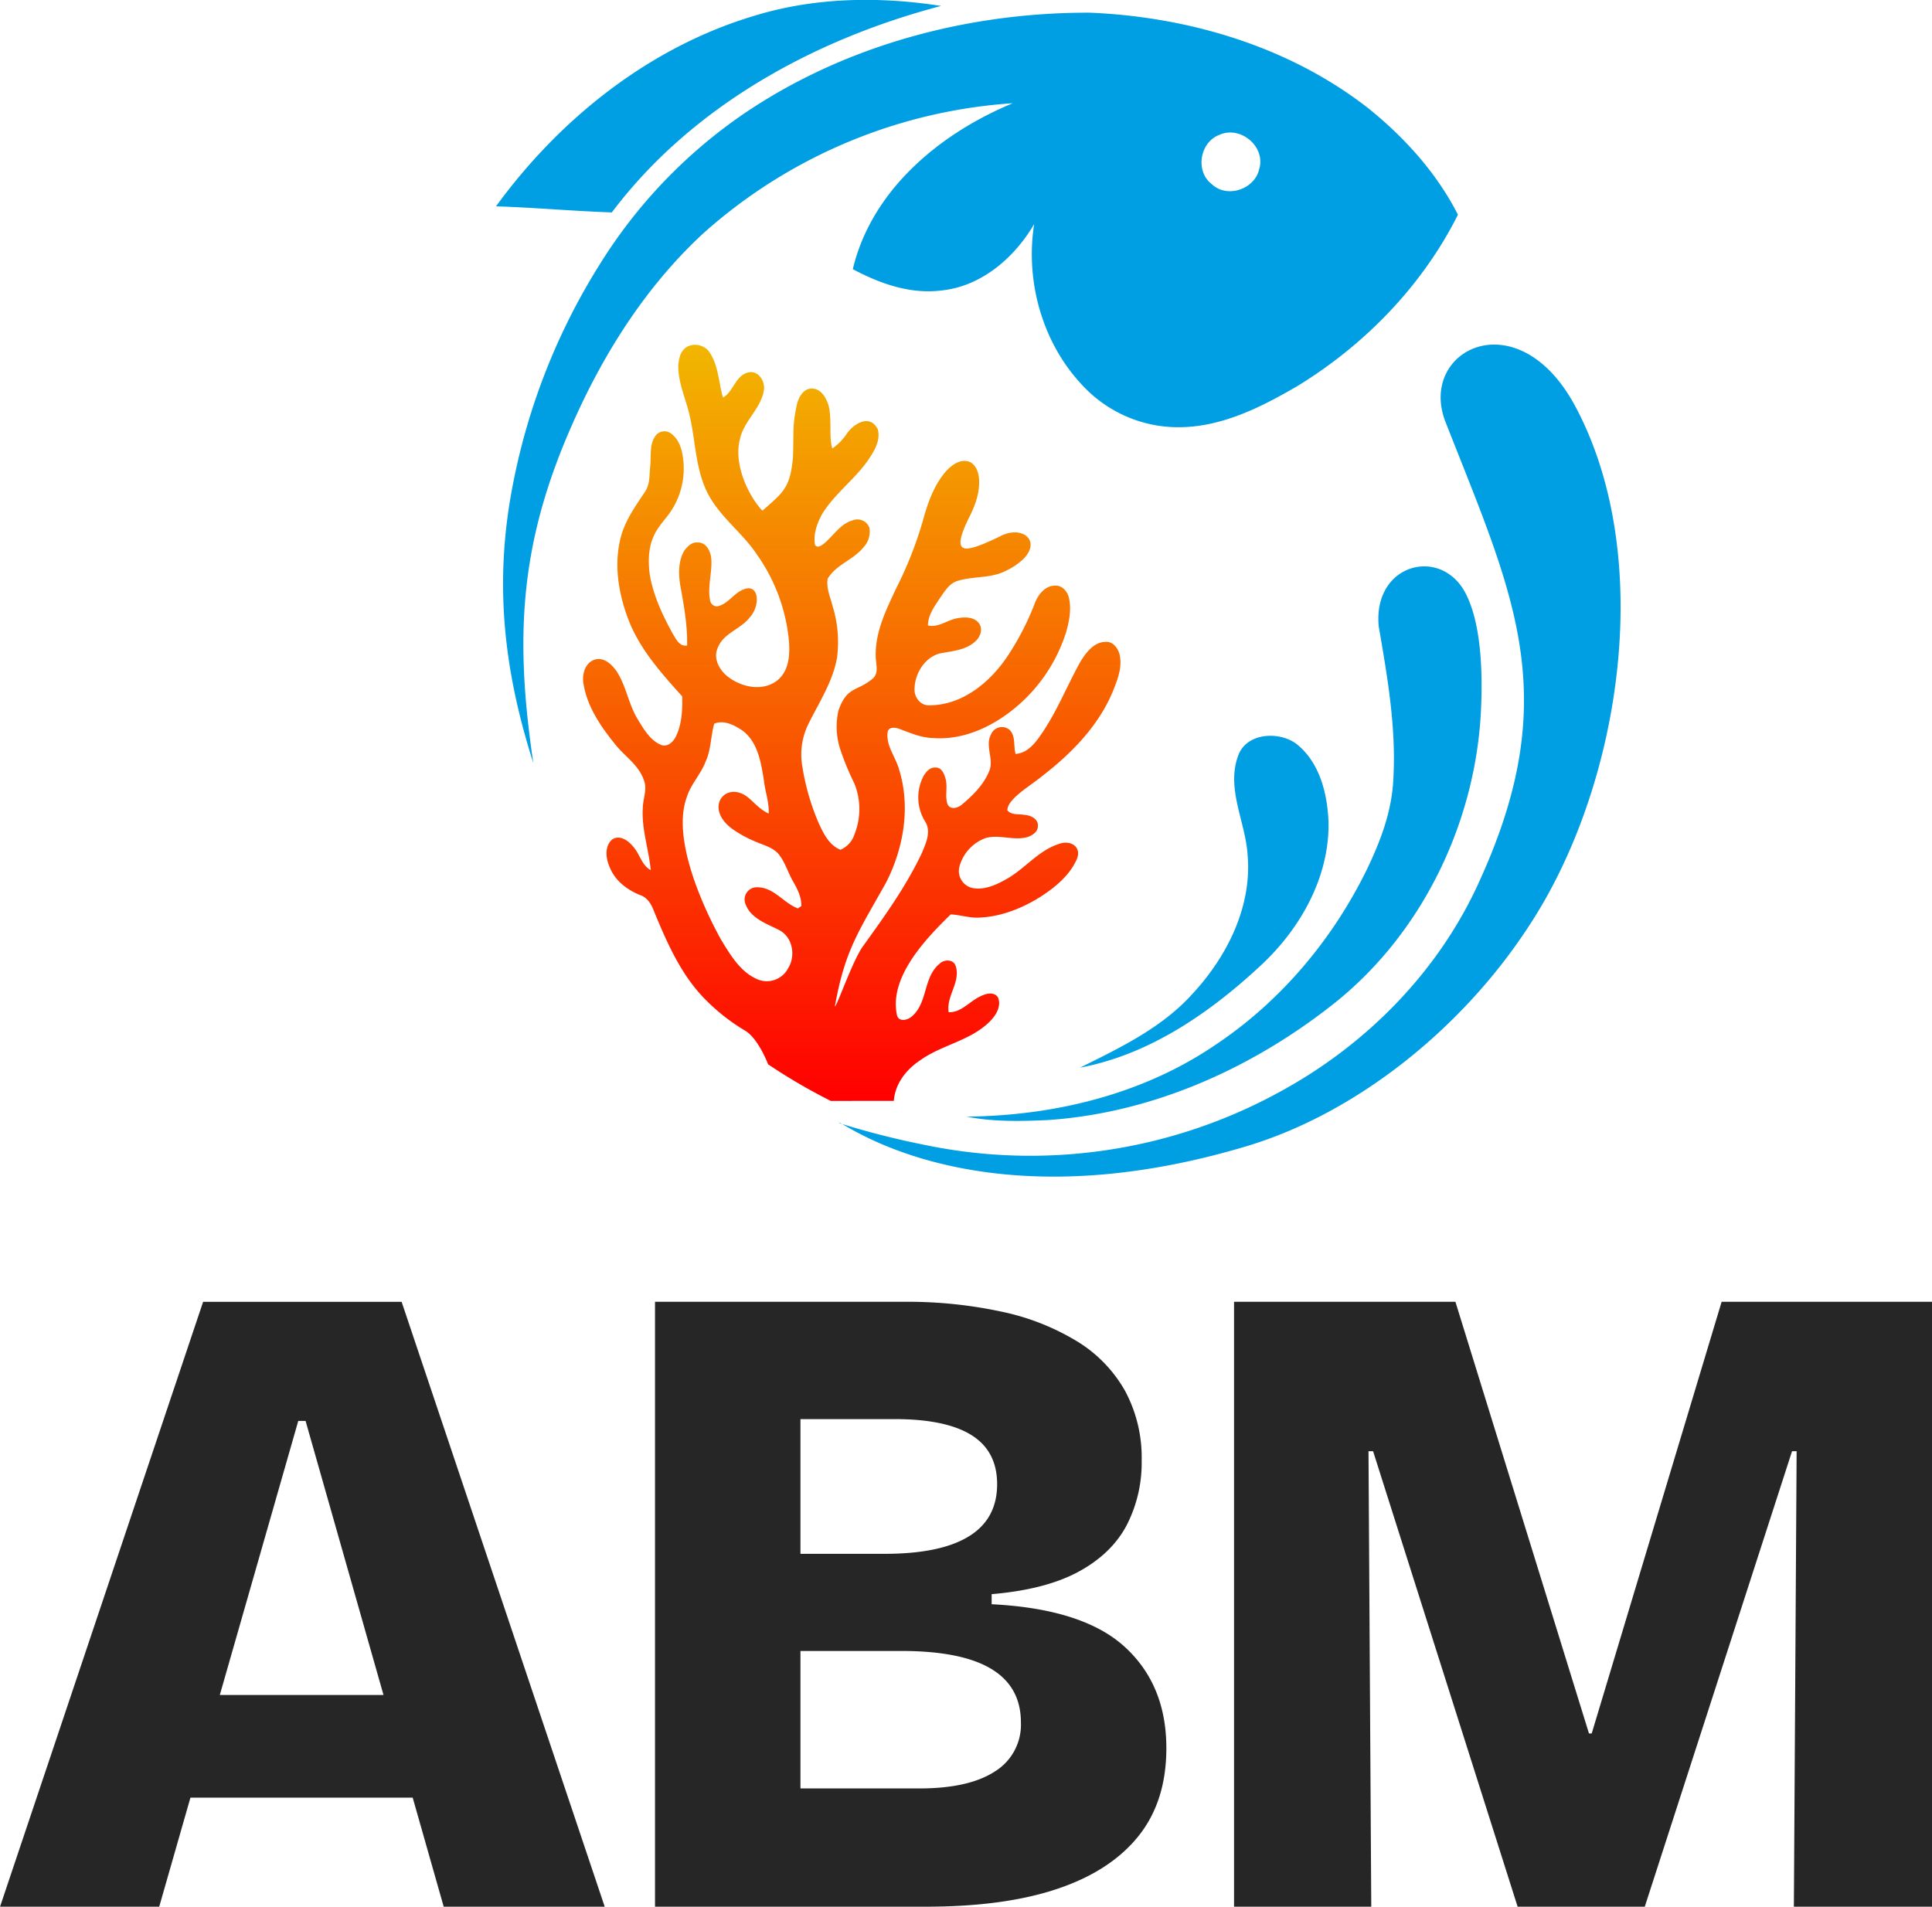
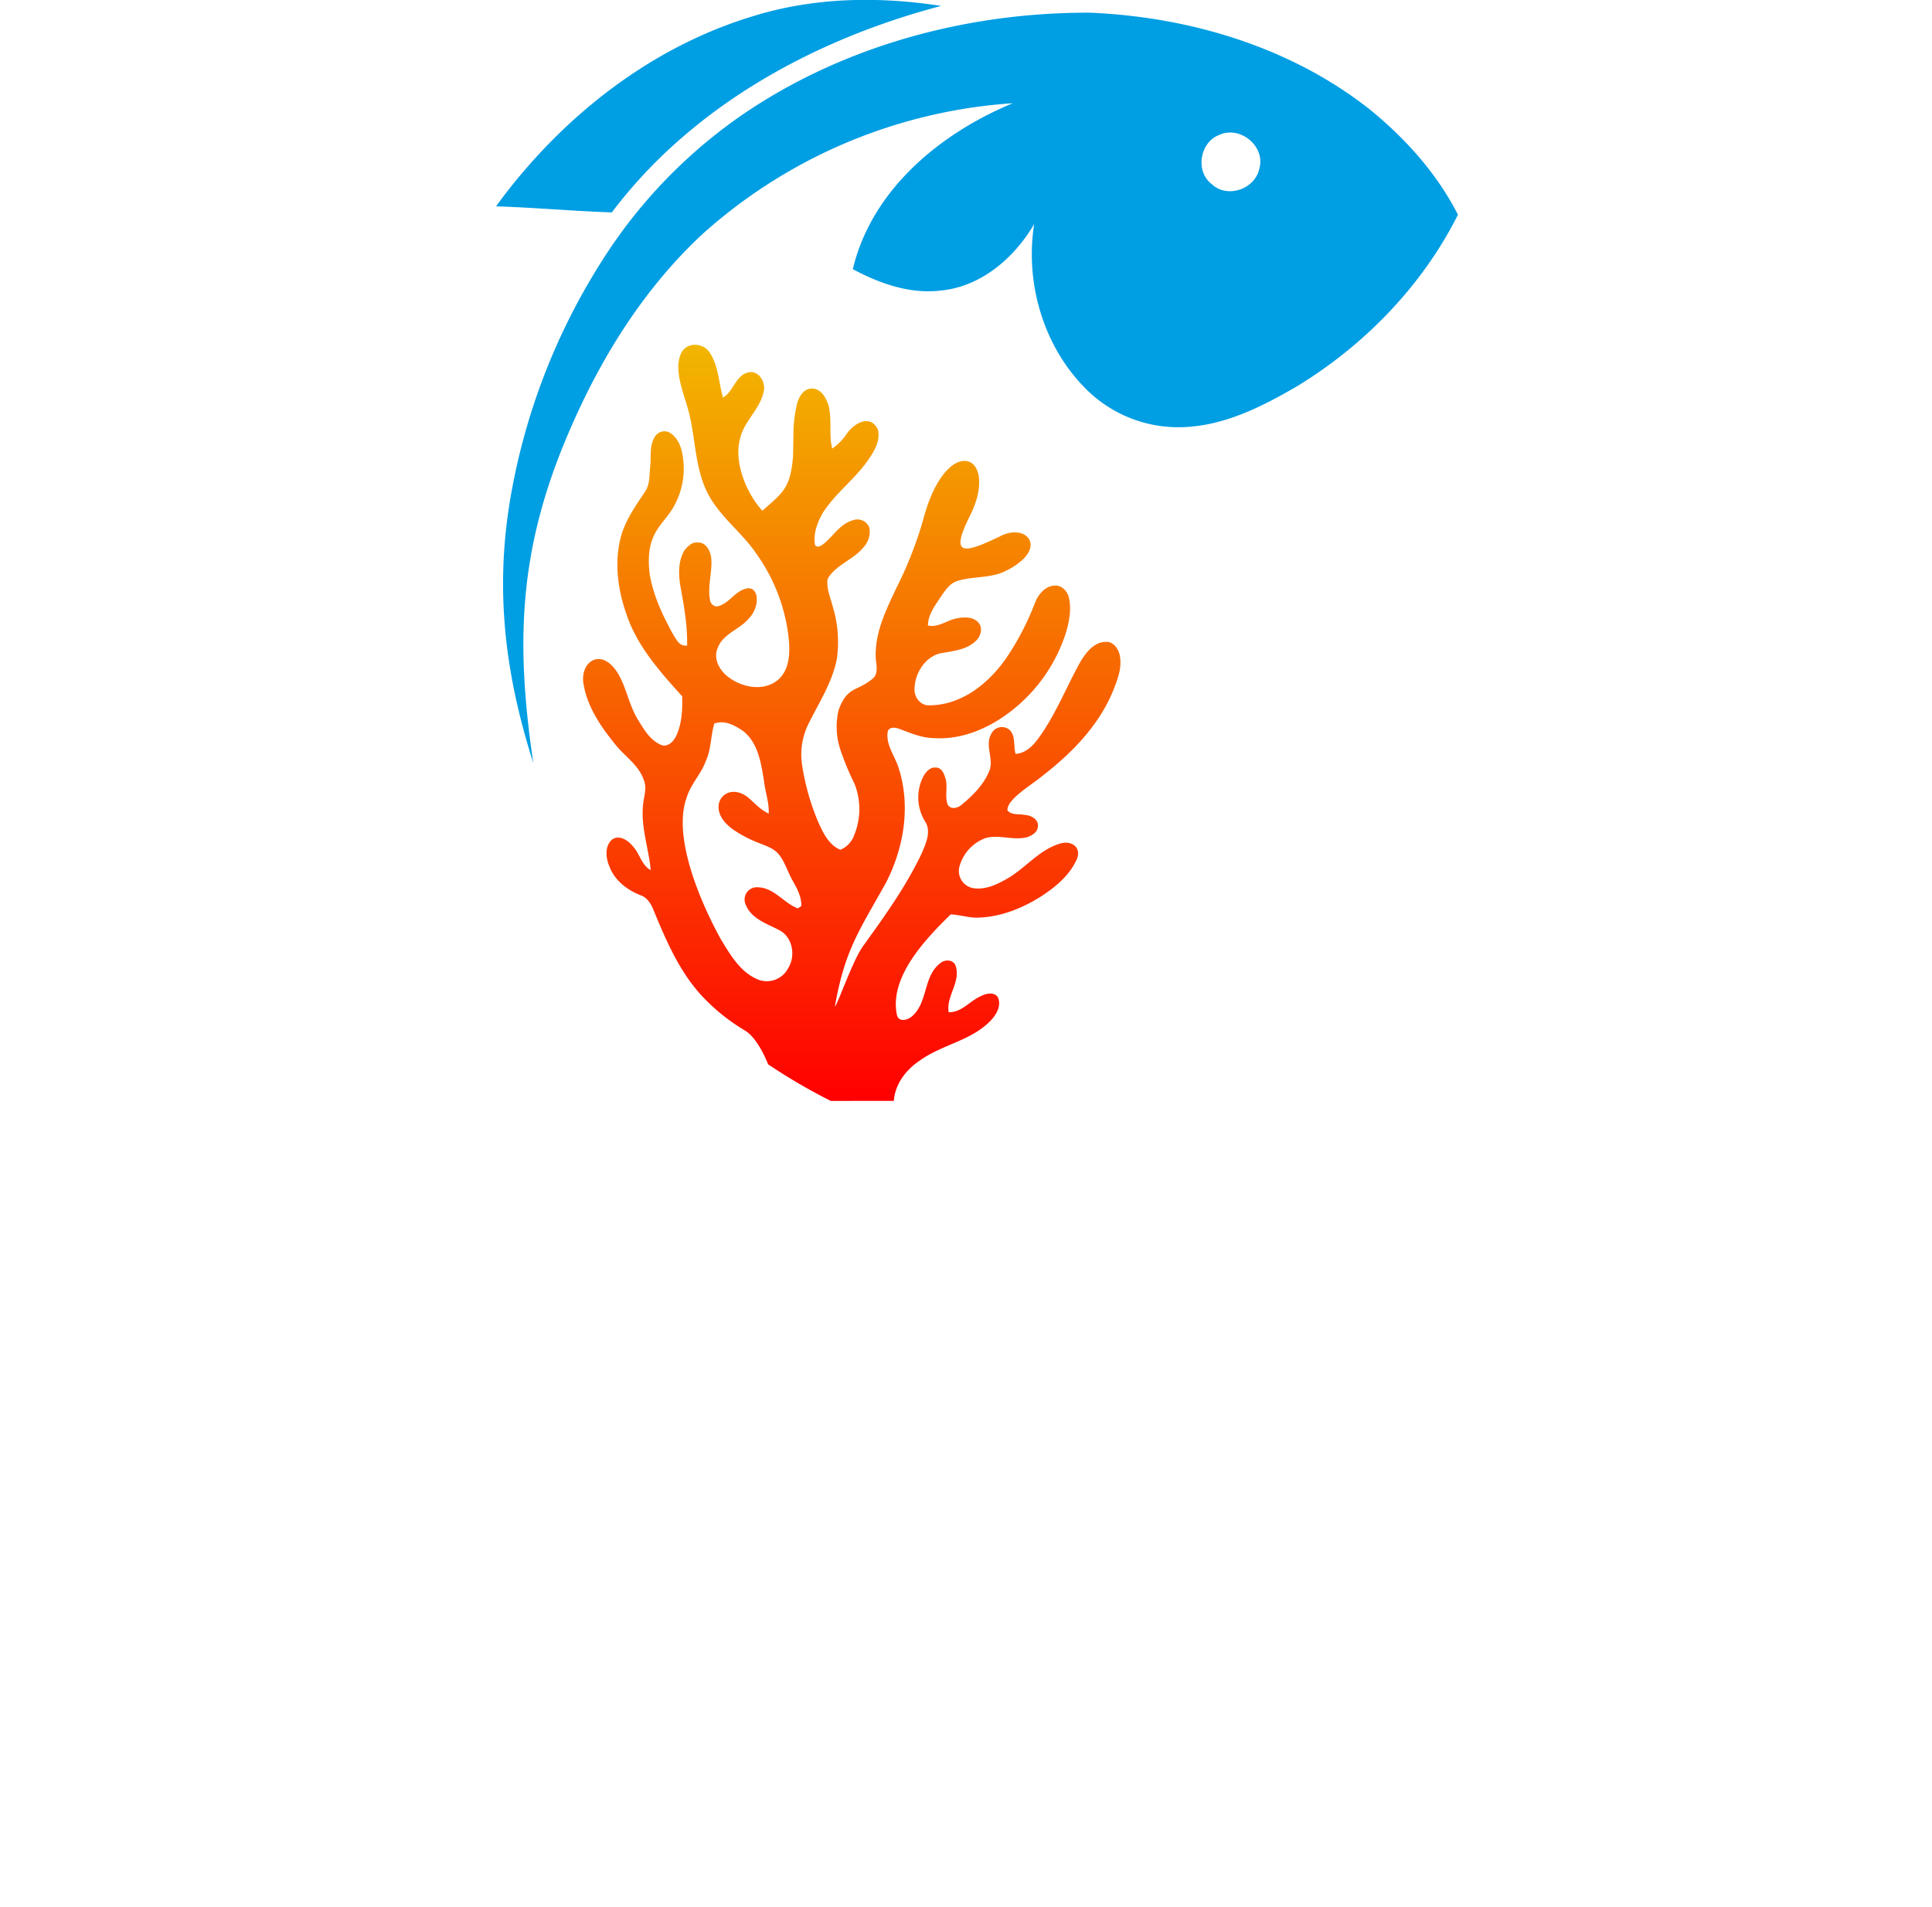
<svg xmlns="http://www.w3.org/2000/svg" width="540" height="533" viewBox="0 0 540 533">
  <defs>
    <style>
      .cls-1 {
        fill: #009ee3;
      }

      .cls-1, .cls-2, .cls-3 {
        fill-rule: evenodd;
      }

      .cls-2 {
        fill: url(#linear-gradient);
      }

      .cls-3 {
        fill: #262626;
      }
    </style>
    <linearGradient id="linear-gradient" x1="238.078" y1="307.75" x2="238.078" y2="96.375" gradientUnits="userSpaceOnUse">
      <stop offset="0" stop-color="red" />
      <stop offset="1" stop-color="#f2b600" />
    </linearGradient>
  </defs>
-   <path class="cls-1" d="M427.487,258.633c-18.612,28.738-48.31,52.618-79.283,61.846-77.283,23.062-114.73-8.71-113.587-6.5a231.087,231.087,0,0,0,23.735,6.05,144.988,144.988,0,0,0,100.557-15.478c23.737-13.183,43.646-33.629,54.759-58.585,23.616-51.95,9.177-79.948-9.7-128.161-7.715-20.121,20.629-34.44,36.667-3.589,22.294,42.512,12.19,105.826-13.147,144.414m-81.421-47.387c2.289-6.408,11.343-6.917,16.224-3.34,6.586,5.151,8.747,14.015,9.04,22.014,0.229,15.719-8.24,30.3-19.63,40.609-14.063,12.97-30.742,24.358-49.827,27.923,11.277-5.59,22.962-11.17,31.518-20.723,9.65-10.421,16.668-24.472,15.295-39-0.648-9.158-5.99-18.281-2.62-27.478m63.534-45.46c4.882,9.305,4.691,24.739,4.36,32.289-1.358,31.136-15.918,62-40.292,81.8-23.023,18.476-51.236,31.261-80.874,33.235-7.537.332-15.179,0.522-22.618-.965,24.488-.242,49.356-6.229,69.75-20.205,18.232-12.2,32.766-29.6,42.325-49.31,3.623-7.605,6.663-15.668,7.146-24.164,0.955-14.573-1.576-29.081-4.042-43.374-1.653-17.509,17.339-22.463,24.245-9.309" />
  <path class="cls-2" d="M199.643,202.288h0c-1.028,3.5-.858,7.288-2.437,10.634-1.33,3.55-4.17,6.329-5.261,9.977-4.172,11.32,4.3,30.241,9.616,39.815,2.612,4.261,5.373,9.028,10.188,11.058a6.7,6.7,0,0,0,8.535-3.107c2.187-3.465,1.277-8.721-2.5-10.661-3.456-1.814-7.852-3.18-9.378-7.18a3.417,3.417,0,0,1,3.279-4.793c4.6,0,7.305,4.39,11.318,5.908,0.245-.162.735-0.5,0.98-0.663,0.055-2.482-1.086-4.728-2.284-6.822-1.489-2.541-2.247-5.5-4.146-7.776-1.528-1.728-3.83-2.336-5.879-3.2a33.793,33.793,0,0,1-6.368-3.323c-9.31-6.167-2.189-14.739,4.305-8.783,1.64,1.479,3.18,3.14,5.244,4.053,0.157-3.136-1.007-6.131-1.329-9.221-0.812-4.933-1.638-10.563-5.826-13.849-2.288-1.585-5.249-3.195-8.056-2.07m-8.41-104.722c1.973-1.965,5.656-1.343,7.115.971,2.481,3.735,2.517,8.4,3.726,12.6,2.948-1.657,3.4-5.966,6.835-6.958,2.952-.93,5.1,2.433,4.586,5.049-0.905,5.093-5.572,8.434-6.664,13.463-1.943,7.177,2.557,16.234,6.269,20.075,5.671-5.058,7.794-6.224,8.539-15.02,0.074-.927.112-7.4,0.174-8.329a38.715,38.715,0,0,1,.941-6.429c0.5-2.013,1.829-4.419,4.2-4.367,2.618,0.037,4.025,2.7,4.682,4.9,0.937,4.137-.013,8.594,1,11.848a15.334,15.334,0,0,0,4.021-4.084c1.921-2.854,6.516-5.691,8.694-1.246,0.762,2.851-.75,5.636-2.278,7.936-3.758,5.765-9.605,9.779-13.237,15.63-1.46,2.639-2.595,5.754-2.025,8.8,0.87,0.971,1.98-.081,2.744-0.657,2.516-2.184,4.422-5.372,7.816-6.3a3.568,3.568,0,0,1,4.622,2.061,6.362,6.362,0,0,1-1.618,5.457c-2.811,3.551-7.732,4.848-10.047,8.844-0.419,2.656.783,5.209,1.42,7.738a33.994,33.994,0,0,1,1.2,14.345c-1.215,6.79-5.119,12.611-8.1,18.7a19.393,19.393,0,0,0-1.577,11.792,66.047,66.047,0,0,0,4.577,15.76c1.345,2.906,2.9,6.125,6.051,7.4a6.923,6.923,0,0,0,3.9-4.232,19.063,19.063,0,0,0,.012-14.257,75.873,75.873,0,0,1-3.987-9.675,20.464,20.464,0,0,1-.459-10.808c2.459-6.86,5.147-5.138,9.644-8.933,1.759-1.666.7-4.241,0.753-6.327-0.126-6.767,2.974-12.975,5.78-18.944a109.005,109.005,0,0,0,7.319-18.5c1.352-5,3.071-10.122,6.522-14.1,1.531-1.668,3.687-3.354,6.1-2.814,1.98,0.472,2.895,2.625,3.117,4.468,0.414,3.889-.946,7.724-2.686,11.137-5.5,11.112-1.378,10.139,8.4,5.472,6.14-3.407,11.881.961,6.758,6.2a18.693,18.693,0,0,1-4.4,3.072c-0.235.123-.474,0.244-0.706,0.356-4.163,2.051-8.981,1.389-13.327,2.729-2.4.732-3.664,3.024-5.022,4.945-1.492,2.284-3.242,4.659-3.256,7.519,2.865,0.653,5.309-1.452,8.015-1.991,2.07-.391,4.676-0.536,6.165,1.271,1.264,1.579.527,3.874-.872,5.1-2.7,2.57-6.613,2.772-10.069,3.448-4.152,1.167-6.832,5.52-6.98,9.7-0.22,2.394,1.6,4.927,4.152,4.79,9.276-.029,17.063-6.506,21.956-13.922a75.047,75.047,0,0,0,7.548-14.731c0.915-2.328,2.838-4.767,5.543-4.8,1.962-.171,3.533,1.562,3.942,3.363,0.734,3.1.129,6.353-.7,9.384a45.046,45.046,0,0,1-15.471,22.326c-6.129,4.765-13.788,8.109-21.672,7.528-3.405-.035-6.544-1.455-9.678-2.607-1.029-.377-2.739-0.558-3.115.783-0.635,3.848,2.177,7.007,3.147,10.534,3.305,10.53,1.3,22.223-3.719,31.881-7.744,13.8-11.42,18.845-14.209,34.454,0.66-.246,4.942-12.822,7.862-16.849,6-8.342,12.064-16.742,16.464-26.082,1.159-2.756,2.728-6.125.816-8.926a12.832,12.832,0,0,1-.33-12.612c0.7-1.19,1.816-2.45,3.344-2.331,1.585-.063,2.336,1.562,2.7,2.864,0.808,2.364-.171,4.956.607,7.3,0.724,1.8,3,1.17,4.123.118,3.037-2.535,5.983-5.478,7.517-9.192,1.509-3.345-1.26-7.122.571-10.412a3.3,3.3,0,0,1,5.119-1.245c1.832,1.751,1.063,4.535,1.724,6.755,2.751-.163,4.779-2.192,6.312-4.283,4.892-6.632,7.84-14.4,11.841-21.55,1.548-2.508,3.736-5.424,6.962-5.486,2.177-.177,3.671,1.938,4.019,3.872,0.67,3.467-.711,6.857-1.971,10.016-4,9.594-11.477,17.231-19.575,23.5-2.509,2.049-5.284,3.744-7.654,5.944-1.009,1.042-2.189,2.207-2.235,3.754,1.194,1.446,3.255.953,4.887,1.294,1.679,0.087,3.862,1.2,3.642,3.163,0,1.554-1.526,2.533-2.829,2.993-3.85,1.142-7.878-.776-11.737.291a11.753,11.753,0,0,0-7.394,8.134,4.863,4.863,0,0,0,3.6,5.829c3.4,0.681,6.728-.863,9.612-2.5,5.119-2.86,8.848-7.935,14.553-9.777,3.616-1.34,6.794,1.079,4.843,4.735-2.1,4.345-5.991,7.469-9.949,10.037-5.075,3.153-10.831,5.491-16.852,5.776-2.781.224-5.452-.745-8.208-0.88-7.294,7.117-17.3,17.713-15.011,28.229,0.6,2.029,3.145,1.283,4.293.17,4.323-3.856,3.049-10.894,7.591-14.59,1.278-1.3,3.987-1.328,4.543.708,1.385,4.475-2.738,8.358-1.987,12.828,3.52,0.131,5.816-3.022,8.773-4.393,1.506-.782,3.792-1.464,4.973.191,1.136,2.529-.62,5.229-2.409,6.951-5.385,5.268-13.254,6.366-19.265,10.667-3.9,2.552-7.06,6.57-7.4,11.372-5.868-.016-11.735.011-17.6,0.019A161.408,161.408,0,0,1,214.7,297.531c-1.644-4.087-3.963-7.914-6.389-9.394a54.879,54.879,0,0,1-11.085-8.66c-6.908-6.92-10.855-16.067-14.525-24.974-0.685-1.795-1.782-3.6-3.689-4.255-3.71-1.458-7.166-4.095-8.63-7.918-1.074-2.413-1.465-5.863.8-7.718,2.144-1.348,4.548.474,5.869,2.152,1.8,2.018,2.3,5.117,4.831,6.464-0.544-5.829-2.609-11.509-2.212-17.422,0.049-2.6,1.33-5.241.265-7.786-1.43-4.247-5.453-6.672-8.087-10.071-3.953-4.891-7.692-10.373-8.74-16.7-0.527-2.646.407-6.152,3.327-6.913,2.482-.6,4.582,1.418,5.889,3.288,2.718,4.116,3.336,9.207,5.9,13.41,1.685,2.75,3.445,5.909,6.562,7.2,1.785,0.724,3.4-.886,4.134-2.358,1.678-3.469,1.839-7.429,1.757-11.212-5.966-6.637-12.144-13.492-15.247-22.023-2.728-7.383-3.958-15.665-1.676-23.329,1.331-4.3,3.971-8,6.438-11.715,1.588-2.192,1.261-5,1.577-7.554,0.256-2.739-.294-5.846,1.443-8.2a3.078,3.078,0,0,1,4.434-.589c2.036,1.52,2.9,4.089,3.225,6.516a21.556,21.556,0,0,1-3.9,15.923c-1.545,2.073-3.382,3.982-4.358,6.412-1.458,3.307-1.441,7.036-1,10.561,1.018,5.842,3.553,11.284,6.392,16.442,0.95,1.5,1.888,3.727,4.044,3.33,0.129-5.75-.94-11.432-1.958-17.064-0.471-3.232-.486-6.672,1.234-9.563,0.931-1.082,2-2.307,3.6-2.153,2.372-.174,3.653,2.334,3.869,4.37,0.351,3.933-1.109,7.857-.322,11.777a2.006,2.006,0,0,0,1.9,1.716c3.079-.543,4.656-3.71,7.485-4.766,4.364-1.76,4.743,4.617,1.651,7.89-2.549,3.3-7.368,4.349-8.914,8.5-1.33,2.96.531,6.262,2.907,8.059,3.829,2.978,9.841,4.183,13.857.924,3.282-2.742,3.481-7.4,3.117-11.339a49.775,49.775,0,0,0-8.885-23.734c-4.089-6.179-10.454-10.578-13.835-17.26-3.36-6.652-3.32-14.291-4.948-21.424-1.037-4.74-3.276-9.255-3.23-14.2C189.743,100.544,190,98.756,191.233,97.566Z" />
  <path class="cls-1" d="M149.068,213.305c-8.507-26.7-11.1-51.454-5.456-79.156a179.641,179.641,0,0,1,23.921-60.088,141.243,141.243,0,0,1,40.341-42.246c28.3-19.234,62.8-28.383,96.817-28.268,27.75,1.185,55.858,9.544,77.922,26.852C392.685,38.53,401.6,48.432,407.5,60.018c-9.921,19.791-25.982,36.333-44.791,47.853-9.957,5.813-20.754,11.316-32.533,11.547a36.478,36.478,0,0,1-27.419-11.482c-11.343-11.828-16.252-29.2-13.7-45.306-5.532,9.482-14.9,17.549-26.161,18.593-8.622,1.032-17.029-1.986-24.532-5.977,5.28-22.212,24.43-38,44.715-46.389A144.015,144.015,0,0,0,196.605,65.2c-15.973,14.746-27.852,33.467-36.588,53.271-14.782,33.264-16.2,59.535-10.949,94.831M210.748,4.44c16.888-5.2,34.934-5.493,52.294-2.779-35.455,9.33-69.643,28-92.036,57.72-10.8-.37-21.57-1.364-32.367-1.7C156.468,33.177,181.509,13.2,210.748,4.44ZM340.785,37.714h0c-5.444,2.051-6.792,10.22-2.072,13.778,4.247,4.037,11.98,1.441,13.238-4.218C353.871,40.99,346.672,35,340.785,37.714Z" />
-   <path id="ABM" class="cls-3" d="M501.394,533l0.767-127.329h-1.278L459.719,533H424.18l-40.4-127.329H382.5L383.271,533H344.92V363.908h61.874l37.328,120.668h0.767L481.2,363.908H540V533H501.394ZM314.367,460.366Q326,471,326,488.675q0,14.862-7.8,24.595T295.575,528q-14.83,5-36.817,5H183.077V363.908h69.289a125.1,125.1,0,0,1,27.869,2.819,66.987,66.987,0,0,1,20.965,8.326,38.207,38.207,0,0,1,13.3,13.834,39.355,39.355,0,0,1,4.6,19.343,38.179,38.179,0,0,1-4.218,18.19q-4.22,7.944-13.423,12.938t-24.29,6.277v2.818Q302.731,449.737,314.367,460.366ZM278.7,414.891q0-9.222-7.159-13.706T250.065,396.7H223.73v37.661h23.522q15.592,0,23.522-4.868T278.7,414.891Zm-1.661,51.624q-8.312-5-25.185-5H223.73v38.429h33.238q13.806,0,21.093-4.74a15.357,15.357,0,0,0,7.287-13.706Q285.348,471.511,277.039,466.515Zm-161.691,36H53.227L44.5,533H0.013l56.76-169.089h55.482L169.016,533h-45ZM85.41,397.214H83.364l-21.925,76.6h45.75Z" />
</svg>